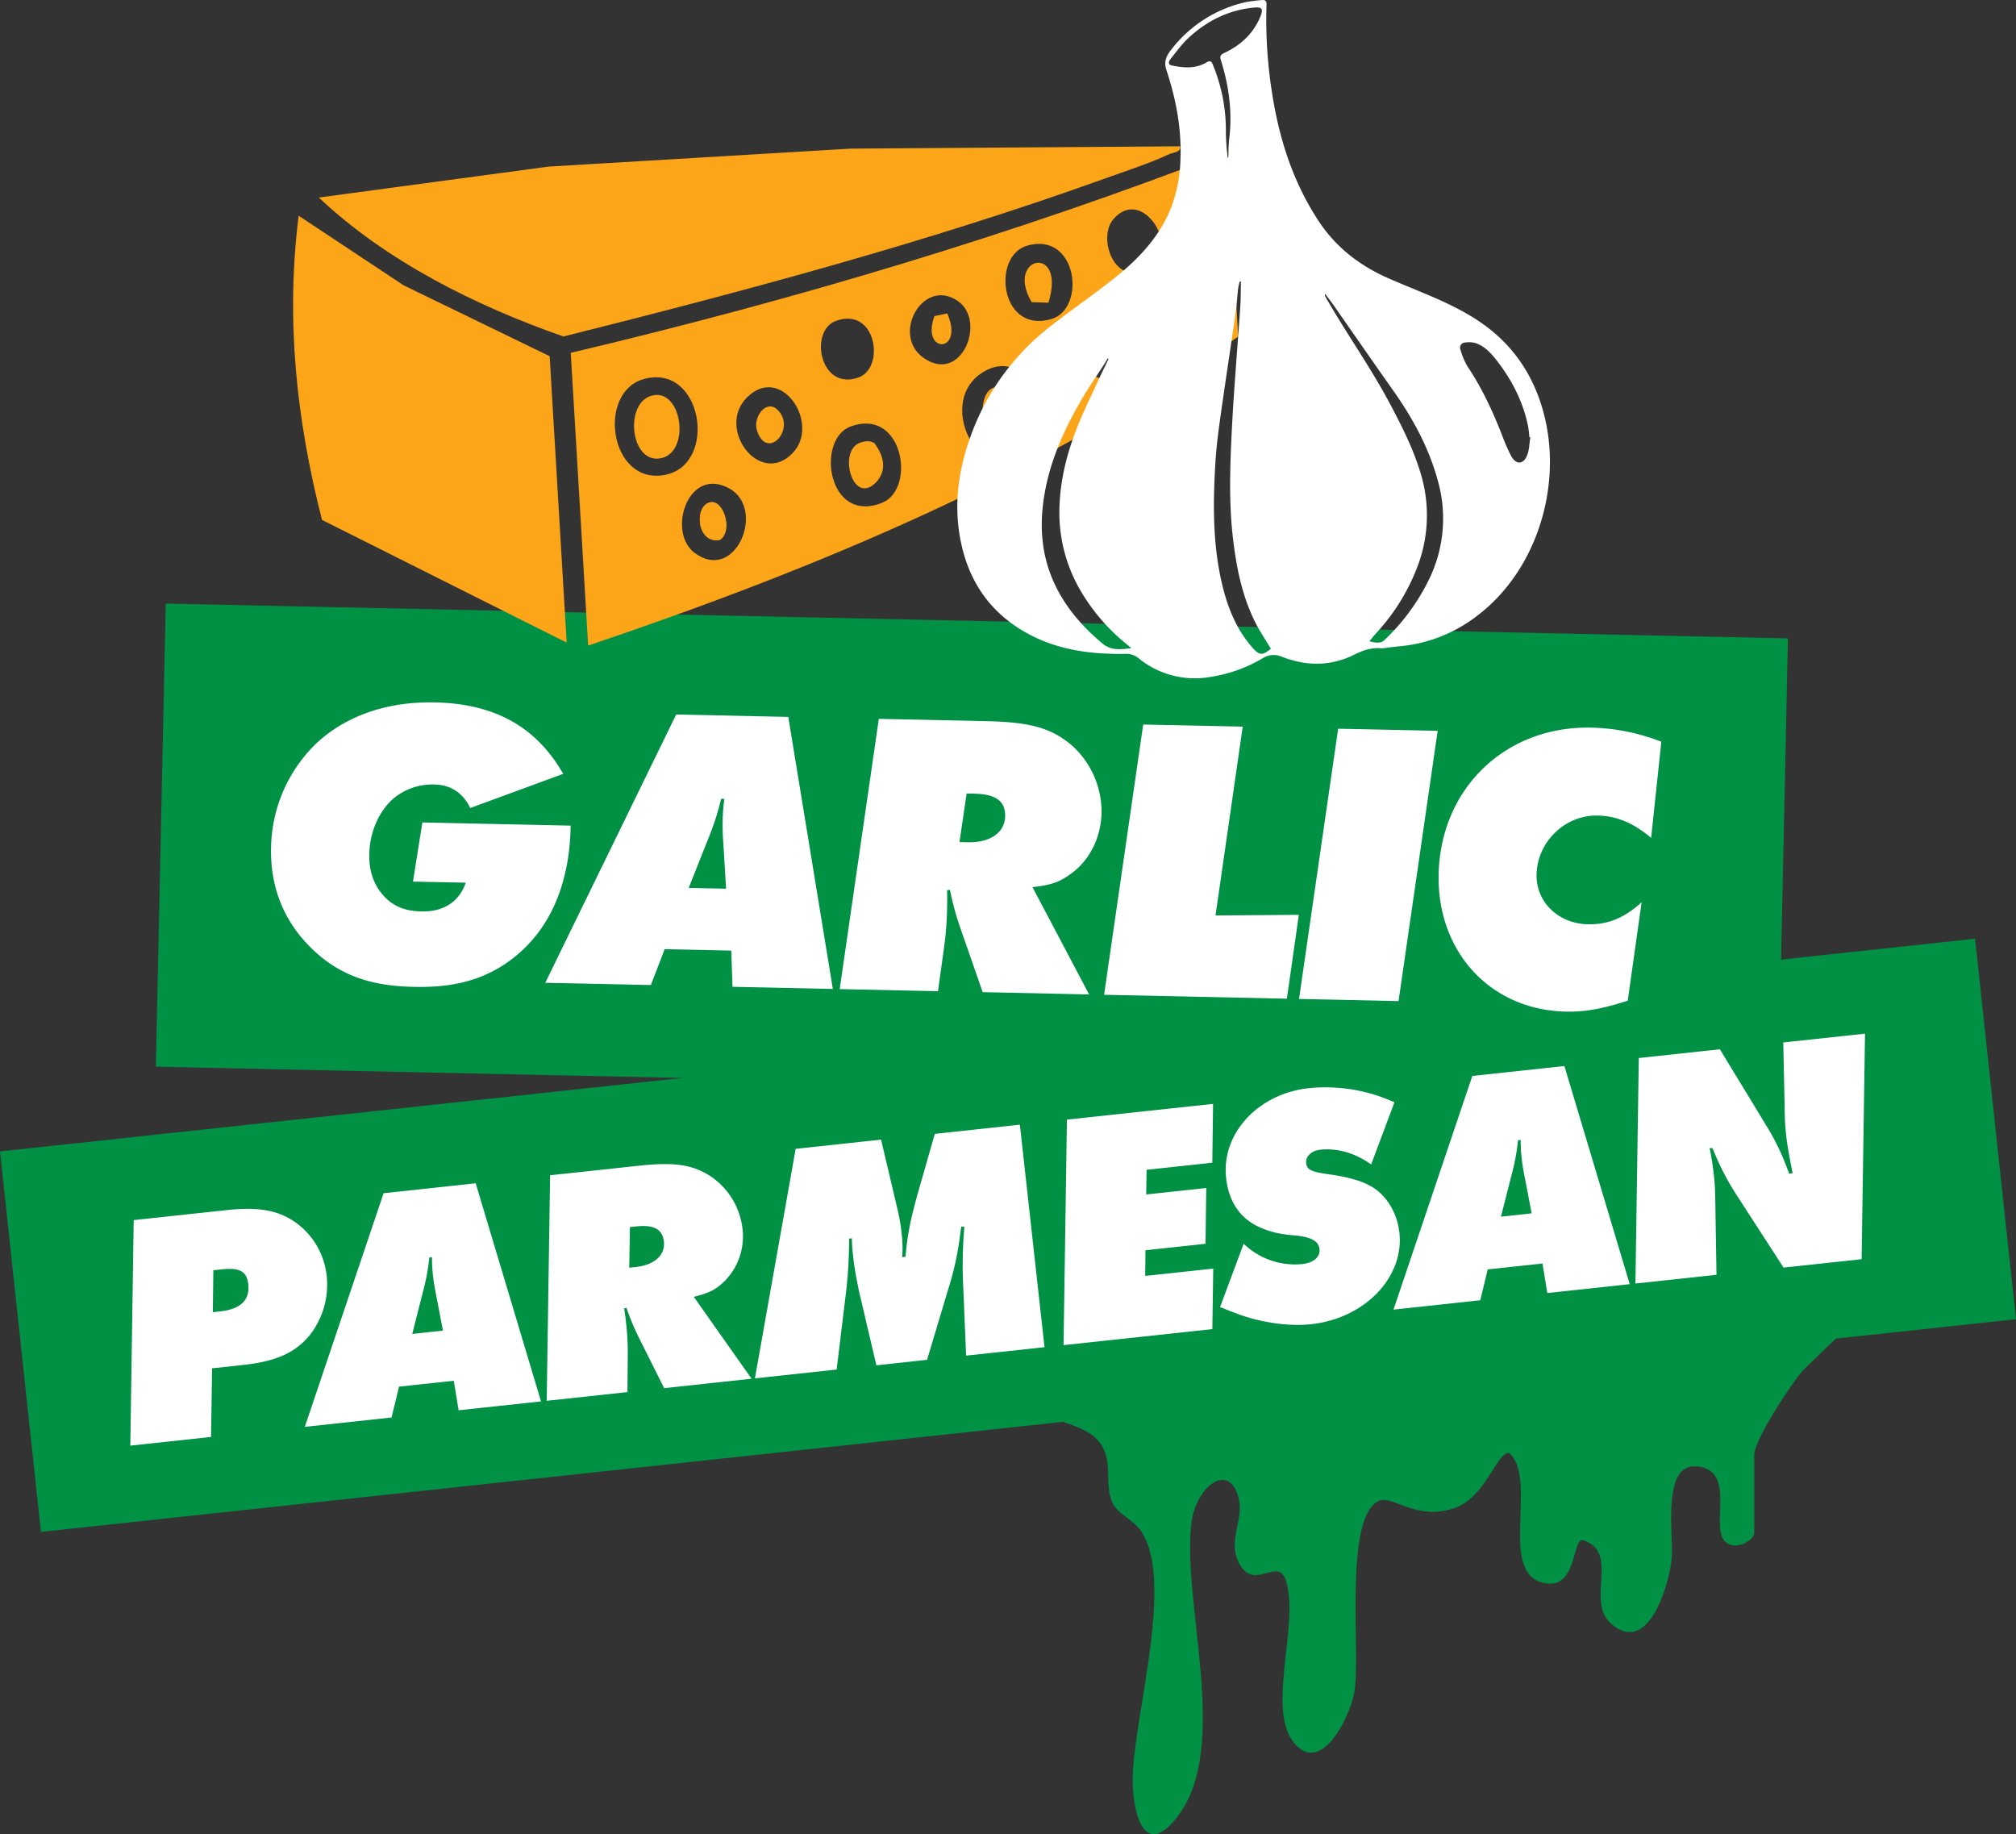
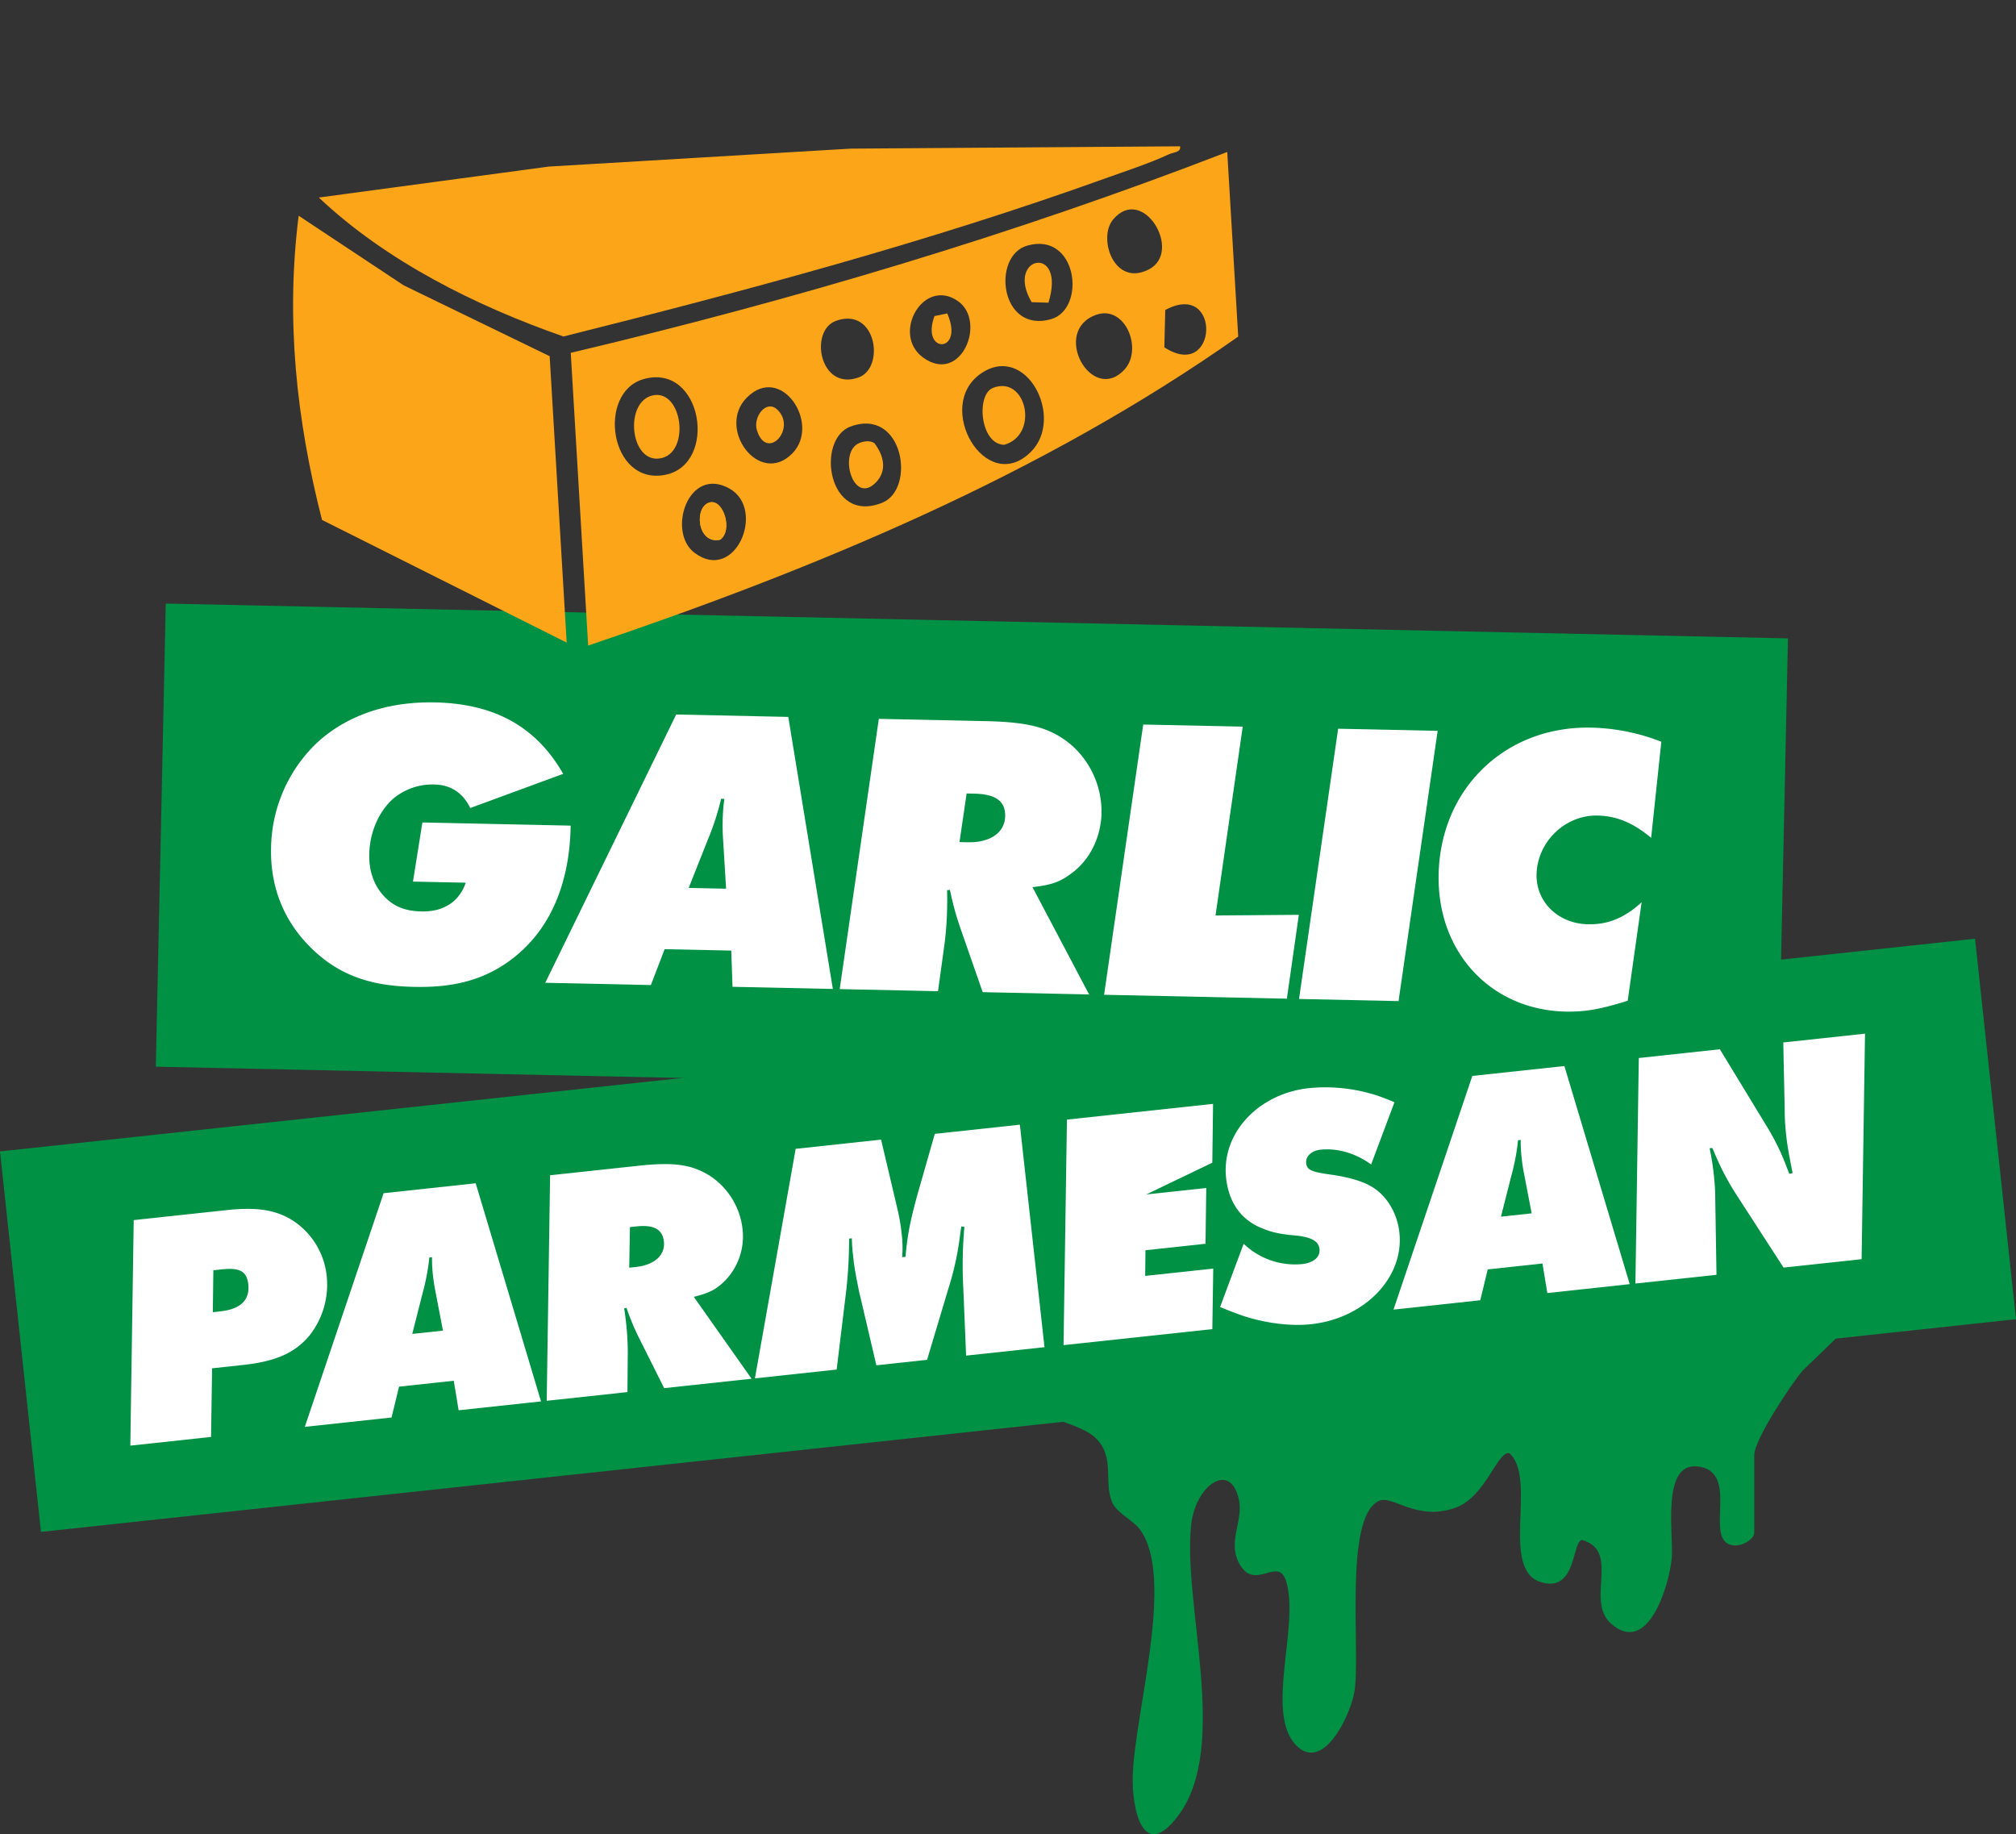
<svg xmlns="http://www.w3.org/2000/svg" width="852.619" height="775.633" viewBox="0 0 852.619 775.633">
  <rect x="0" y="0" width="852.619" height="775.633" fill="#333333" stroke="none" />
  <defs>
    <clipPath id="clip-path">
      <path id="Path_18281" data-name="Path 18281" d="M0,0H852.619V-775.633H0Z" fill="none" />
    </clipPath>
  </defs>
  <g id="garlic_parmesan" data-name="garlic parmesan" transform="translate(0 775.633)">
    <g id="Group_6985" data-name="Group 6985" transform="translate(751.97 -309.848)">
      <path id="Path_18275" data-name="Path 18275" d="M0,0-686.066-14.72l4.2-195.833L4.2-195.833Z" fill="#009144" />
    </g>
    <g id="Group_6986" data-name="Group 6986" transform="translate(0 -288.726)">
      <path id="Path_18276" data-name="Path 18276" d="M0,0,17.325,160.886,852.619,70.937,835.294-89.95Z" fill="#009144" />
    </g>
    <g id="Group_6991" data-name="Group 6991" clip-path="url(#clip-path)">
      <g id="Group_6987" data-name="Group 6987" transform="translate(89.702 -197.022)">
        <path id="Path_18277" data-name="Path 18277" d="M0,0-.441,29.025-34.587,32.7l1.434-95.363L6.074-66.885c12.84-1.381,20.829-.1,27.867,4.276a31.923,31.923,0,0,1,14.542,23.7,34.735,34.735,0,0,1-7.3,25.052C34.986-6.48,26.952-2.9,12.981-1.395ZM.533-41.448.3-23.728l3.1-.332c8.61-.929,12.618-4.785,11.9-11.417-.593-5.5-3.486-7.186-11.248-6.353Z" fill="#fff" />
      </g>
      <g id="Group_6988" data-name="Group 6988" transform="translate(168.764 -189.267)">
        <path id="Path_18278" data-name="Path 18278" d="M0,0-3.164,13.049-39.852,17-6.526-81.795l38.945-4.2L60.052,6.24,25.2,9.994,23.142-2.49ZM5.59-22.294l12.985-1.395L15.323-40.615c-.307-1.536-.706-3.92-1-6.6a63.441,63.441,0,0,1-.381-7.522l-1.13.124A89.9,89.9,0,0,1,10.1-40.054Z" fill="#fff" />
      </g>
      <g id="Group_6989" data-name="Group 6989" transform="translate(293.428 -227.24)">
        <path id="Path_18279" data-name="Path 18279" d="M0,0,24.427,34.626-12.54,38.609-23.452,16.8A102.538,102.538,0,0,1-28.474,4.64l-.975.244c.477,3.09.615,4.361.887,6.9a112.545,112.545,0,0,1,.632,12.495l-.134,16L-62.21,43.956l1.434-95.363,37.394-4.026C-8-57.089-.59-55.885,7.073-51.005A31.063,31.063,0,0,1,20.6-28.767,26.905,26.905,0,0,1,13.381-7.006C9.51-3.164,6.95-1.745,0,0M-27.012-29.491l-.293,17.159,2.822-.3c7.9-.852,12.444-5.051,11.837-10.694-.562-5.219-4.206-7.257-11.686-6.452Z" fill="#fff" />
      </g>
      <g id="Group_6990" data-name="Group 6990" transform="translate(431.331 -300.041)">
        <path id="Path_18280" data-name="Path 18280" d="M0,0,10.418,94.085l-33.16,3.574-1.159-28a184.186,184.186,0,0,1,.434-26.454l-1.3-.144-.416,2.758a125.994,125.994,0,0,1-5.142,23.816l-8.924,29.8-21.446,2.31-6.876-29.379c-.467-1.663-.865-4.047-1.466-6.981q-.99-5.244-1.335-8.419l-.2-1.837a65,65,0,0,1-.48-7.08l-1.126.12-.053,2.147a197.086,197.086,0,0,1-1.55,22.718l-3.708,30.519-34.57,3.722,17.237-97.062L-58.7,6.321l6.83,28.955a83.879,83.879,0,0,1,1.829,10.368,50.192,50.192,0,0,1,.262,10.389l1.412-.151c.752-8.931,2.027-15.634,5.439-27.7l6.946-24.3Z" fill="#fff" />
      </g>
    </g>
    <g id="Group_6992" data-name="Group 6992" transform="translate(513.035 -308.838)">
-       <path id="Path_18282" data-name="Path 18282" d="M0,0-.318,24.872l-27.8,3L-28.276,38.3l25.4-2.734-.314,23.587-25.4,2.733-.116,10.859,28.785-3.1-.385,25.6-62.931,6.777L-61.8,6.653Z" fill="#fff" />
+       <path id="Path_18282" data-name="Path 18282" d="M0,0-.318,24.872L-28.276,38.3l25.4-2.734-.314,23.587-25.4,2.733-.116,10.859,28.785-3.1-.385,25.6-62.931,6.777L-61.8,6.653Z" fill="#fff" />
    </g>
    <g id="Group_7011" data-name="Group 7011" clip-path="url(#clip-path)">
      <g id="Group_6993" data-name="Group 6993" transform="translate(589.759 -309.533)">
        <path id="Path_18283" data-name="Path 18283" d="M0,0-9.87,26.327c-6.505-4.725-14.176-7.038-21.514-6.247-3.669.4-6.261,2.814-5.958,5.636.318,2.963,2.119,3.768,10.955,4.958,6.675,1,12.265,2.529,15.909,4.566,6.8,3.549,11.636,11.308,12.561,19.918,2.038,18.907-14.651,36.26-37.369,38.708-8.748.943-19.6-.459-29.23-3.7-2.084-.773-5.2-1.864-9.235-3.574l9.966-26.764a31.264,31.264,0,0,0,24.763,8.609c4.8-.515,7.673-2.97,7.31-6.353-.35-3.245-3.242-4.933-9.6-5.675-6.633-.572-10.28-1.317-13.861-2.786C-64.537,50.2-70.046,42.8-71.215,31.931-73.235,13.165-57.633-3.645-36.183-5.954A70.79,70.79,0,0,1-6.261-2.469C-4.774-1.914-2.691-1.141,0,0" fill="#fff" />
      </g>
      <g id="Group_6994" data-name="Group 6994" transform="translate(629.202 -238.848)">
        <path id="Path_18284" data-name="Path 18284" d="M0,0-3.161,13.049-39.849,17-6.523-81.8l38.945-4.192L60.052,6.24,25.2,9.994,23.141-2.493ZM5.594-22.294l12.981-1.4L15.326-40.619c-.31-1.532-.706-3.916-.995-6.6a63.474,63.474,0,0,1-.385-7.522l-1.127.12a90.086,90.086,0,0,1-2.712,14.567Z" fill="#fff" />
      </g>
      <g id="Group_6995" data-name="Group 6995" transform="translate(788.763 -338.53)">
        <path id="Path_18285" data-name="Path 18285" d="M0,0-1.437,95.363l-33.019,3.553L-54.317,68.228a111.556,111.556,0,0,1-9.532-18.244l-.745-1.635-1.13.12A104.375,104.375,0,0,1-63.944,59.7a88.462,88.462,0,0,1,.6,9.5l.53,32.771L-97.1,105.665-95.67,10.3l34.29-3.694,20.465,33.627A98.022,98.022,0,0,1-33.2,56.245l1.183,3.013,1.395-.293-.615-3.073c-.985-5.177-1.681-8.955-2.1-12.907a98.053,98.053,0,0,1-.639-11.209l-.594-28.054Z" fill="#fff" />
      </g>
      <g id="Group_6996" data-name="Group 6996" transform="translate(499.069 -713.764)">
        <path id="Path_18286" data-name="Path 18286" d="M0,0C.577,2.565-2.89,2.516-4.741,3.39-12.888,7.2-22.986,10.471-31.6,13.565c-74.832,26.9-152.025,47.528-229.175,66.858-36.962-12.9-74.962-31.822-103.45-58.764L-266.95,8.571-139.387.986Z" fill="#fca519" />
      </g>
      <g id="Group_6997" data-name="Group 6997" transform="translate(419.928 -611.595)">
        <path id="Path_18287" data-name="Path 18287" d="M0,0C14.138-5.6,19.8,19.867,4.743,24.057-5.428,23.829-7.2,2.857,0,0" fill="#fca519" />
      </g>
      <g id="Group_6998" data-name="Group 6998" transform="translate(443.418 -647.634)">
        <path id="Path_18288" data-name="Path 18288" d="M0,0-7.113-.222C-18.584-19.752,7.731-25.087,0,0" fill="#fca519" />
      </g>
      <g id="Group_6999" data-name="Group 6999" transform="translate(328.797 -602.371)">
        <path id="Path_18289" data-name="Path 18289" d="M0,0C8.291,8.034-4.518,21.993-8.672,8.685-10.433,3.066-4.7-4.561,0,0" fill="#fca519" />
      </g>
      <g id="Group_7000" data-name="Group 7000" transform="translate(400.618 -643.097)">
        <path id="Path_18290" data-name="Path 18290" d="M0,0C7.451,17.035-11.37,17.3-5.4,1.12Z" fill="#fca519" />
      </g>
      <g id="Group_7001" data-name="Group 7001" transform="translate(293.732 -541.862)">
        <path id="Path_18291" data-name="Path 18291" d="M0,0C17.247,12.97,30.361-18.417,14.809-27.156-2.693-37-11.753-8.847,0,0M66.02-53.42c-14.764,5.379-9.81,41.551,13.364,32.241,14.365-5.779,8.978-40.4-13.364-32.241M41.436-42.107C53.5-54.527,36.7-80.262,22.133-65.654,9.1-52.6,27.512-27.758,41.436-42.107m100.821-.577c14.448-14.4-1.971-46.285-21.1-33.157-20.135,13.851,2.078,52.071,21.1,33.157M-21.573-73.45c-19.792,5.627-14.381,44.947,9.049,40.5,22.689-4.322,15.955-47.589-9.049-40.5m203.279-3.9c8.151-8.6.5-27.613-11.781-23.316-19.268,6.734-2.106,37.984,11.781,23.316m17.381-25.338-.385,15.8c22.753,14.749,24.332-28.674.385-15.8M59.78-98.075c-11.422,4.144-6.852,29.875,9.642,23.9,11.339-4.122,7.432-30.114-9.642-23.9m51.718-8.307C96.832-116.788,83.046-92.427,96.711-82.556c16.008,11.566,26.883-15.2,14.787-23.826m29.224-23.53c-15.149,4.315-11.56,37.239,10.036,31.114,15.084-4.276,11.26-37.17-10.036-31.114m36.318-11.059c-6.616,7.85.388,28.8,15.165,21.093,14.432-7.516-2.55-36.026-15.165-21.093M225.3-169.505l4.641,78.058C146.716-32.826,51.236,6.736-44.987,39.227l-7.361-123.79c94.264-22.3,187.391-50.022,277.644-84.942" fill="#fca519" />
      </g>
      <g id="Group_7002" data-name="Group 7002" transform="translate(239.666 -503.889)">
        <path id="Path_18292" data-name="Path 18292" d="M0,0-103.483-51.883c-10.867-42.512-15.378-84.944-9.874-128.633l44.4,29.427L-7.2-121.115Z" fill="#fca519" />
      </g>
      <g id="Group_7003" data-name="Group 7003" transform="translate(300.279 -563.202)">
        <path id="Path_18293" data-name="Path 18293" d="M0,0C-6.888,1.564-5.543,17.892,4.252,15.815,9.819,12.019,5.748-1.31,0,0" fill="#fca519" />
      </g>
      <g id="Group_7004" data-name="Group 7004" transform="translate(276.185 -608.459)">
        <path id="Path_18294" data-name="Path 18294" d="M0,0C12.569-2.564,15.976,24.731,2.86,26.683-9.834,28.576-12.268,2.5,0,0" fill="#fca519" />
      </g>
      <g id="Group_7005" data-name="Group 7005" transform="translate(363.737 -588.416)">
        <path id="Path_18295" data-name="Path 18295" d="M0,0C2-.7,4.118-1.009,6.038.151c3.829,4.97,5.565,11.3.955,16.333C-2.994,27.354-9.617,3.374,0,0" fill="#fca519" />
      </g>
      <g id="Group_7006" data-name="Group 7006" transform="translate(300.279 -563.202)">
        <path id="Path_18296" data-name="Path 18296" d="M0,0C5.748-1.31,9.819,12.019,4.252,15.815-5.543,17.892-6.888,1.564,0,0" fill="#fca519" />
      </g>
      <g id="Group_7007" data-name="Group 7007" transform="translate(584.531 -501.47)">
-         <path id="Path_18297" data-name="Path 18297" d="M0,0C-4.255-.426-7.922.743-11.6,2.592c-9.993,5.044-20.339,5-30.647,1.025a8.6,8.6,0,0,0-8.173.52,61.6,61.6,0,0,1-22.79,8.047,37.619,37.619,0,0,1-29.916-8.089,7.954,7.954,0,0,0-5.489-1.763c-14.509.234-28.644-1.558-41.7-8.815-14.912-8.286-24.056-20.939-27.715-37.927-3.391-15.883-1.24-31.127,4.262-46.01a102.26,102.26,0,0,1,33.344-45.635c8.859-6.98,18.2-13.327,27.036-20.359,10.105-8.005,18.984-17.213,24.022-29.6a61.749,61.749,0,0,0,4.09-21.186c.452-12.97-1.987-25.427-6.023-37.586-1.119-3.4.192-5.922,2.07-8.327a54.742,54.742,0,0,1,31.4-20.109,64.211,64.211,0,0,1,6.995-.908c1.383-.167,1.993.391,1.95,1.939a196.288,196.288,0,0,0,2.629,39.079c3.057,18.841,8.991,36.662,19.519,52.6,7.333,11.062,17.35,18.721,29.349,24,12.035,5.3,24.5,9.567,35.857,16.586,16.01,9.883,26.01,24.1,30.384,42.54,7.012,29.646-3.573,64.432-28.4,83.42A62.846,62.846,0,0,1,7.742-.9C5.107-.66,2.5-.3,0,0M-47.055.166c-2.282-3.8-4.683-7.348-6.592-11.158-5.663-11.264-8.039-23.521-9.474-35.937-1.653-14.373-1.24-28.851-.55-43.244.873-18.158,2.462-36.29,3.692-54.436.236-3.461.181-6.957.262-10.461-.189-.023-.359-.03-.547-.052-.237,1.152-.56,2.292-.679,3.437-.365,3.283-.54,6.623-1.024,9.912C-64.033-127.383-66.252-113-68.282-98.6c-.9,6.337-1.742,12.706-2.16,19.083-1.038,16.537-1.3,33.062,2.106,49.419,2.28,10.922,5.966,21.2,13.418,29.707,3.024,3.438,4.305,3.549,7.863.552m-68.667-122.488c-.109-.112-.216-.207-.324-.3-.262.44-.473.894-.753,1.335-3.59,5.6-7.393,11.056-10.736,16.826-6.284,10.853-11.52,22.2-14.33,34.651-3.248,14.5-3.05,28.683,3.23,42.3,4.68,10.151,11.841,18.319,20.3,25.426,3.861,3.235,7.757,2.494,12.315,2.019-.857-.7-1.376-1.142-1.876-1.553a83.228,83.228,0,0,1-19.23-22.058,65.435,65.435,0,0,1-9.37-34.737c.193-12.751,3.375-24.931,8.183-36.63,2.3-5.573,4.9-10.975,7.4-16.406,1.683-3.667,3.457-7.272,5.2-10.874M-5.392-2.991c3.28.892,5.106.75,6.373-.5A89.158,89.158,0,0,0,19.974-29.417a58.6,58.6,0,0,0,3.535-41.67C19.667-85.142,12.815-97.541,4.526-109.261c-8.4-11.882-16.671-23.856-25.025-35.793-1.095-1.582-2.271-3.075-3.618-4.863a3.31,3.31,0,0,0-.036.817c.194.413.405.808.632,1.2C-14.859-132.77-4.71-118.614,3.463-103.15,8.4-93.814,13.151-84.466,16.2-74.321a60.843,60.843,0,0,1-.785,38.5A86.677,86.677,0,0,1-2.346-6.6c-.988,1.094-1.89,2.218-3.046,3.612M62.683-89.246c-.138-.026-.276-.068-.413-.094a44.79,44.79,0,0,0-.523-4.5c-2.145-10.658-7.03-19.963-13.662-28.385-2.333-2.952-4.992-5.681-8.629-6.875a10.292,10.292,0,0,0-4.294-.22,2.158,2.158,0,0,0-2.01,3.041,29.529,29.529,0,0,0,2.912,6.994c6.207,9.245,10.827,19.246,14.84,29.606a72.331,72.331,0,0,0,3.729,8.44c2,3.584,4.969,3.594,6.6-.154,1.032-2.354,1.016-5.207,1.453-7.849M-65.44-207.6a3.29,3.29,0,0,1,.391.011c.121-2.538.039-5.064.349-7.563,1.438-11.516-.06-22.721-3.533-33.708-.483-1.551-.028-2.172,1.409-2.869,6.823-3.226,12.245-8.015,15.262-15.26,1.427-3.431.847-4.314-2.648-3.97-10.64,1.024-19.814,5.543-27.637,12.8-2.867,2.634-5.2,5.915-7.67,8.983-.727.91-1.188,2.3.482,2.672,5.058,1.092,10.126,1.487,14.8-1.288,1.575-.926,2.137-.331,2.638.947a72.884,72.884,0,0,1,5.533,28.222c-.036,3.672.4,7.348.622,11.021" fill="#fff" />
-       </g>
+         </g>
      <g id="Group_7008" data-name="Group 7008" transform="translate(241.336 -426.499)">
        <path id="Path_18298" data-name="Path 18298" d="M0,0-.021,1.031c-.332,15.461-4.22,36.346-20.01,51.3C-34.591,66.112-50.966,68.51-66.257,68.185c-15.976-.346-31.031-3.588-44.482-17.456-7.9-8.073-16.386-21.319-15.959-41.247a62.677,62.677,0,0,1,18.466-43.6c7.55-7.4,23.6-18.572,50.913-17.986,24.4.523,42.416,9.673,54.18,30.208L-42.466-7.441c-1.808-3.821-5.975-9.754-15.083-9.951a25.813,25.813,0,0,0-17.66,6.151C-80.817-6.2-84.953,2.3-85.165,12.092c-.158,7.387,2.123,13.281,6.156,17.664,4.534,4.909,9.828,6.4,16.015,6.53,4.467.1,14.624-.717,18.65-12.149l-22.333-.476L-62.7-1.345Z" fill="#fff" />
      </g>
      <g id="Group_7009" data-name="Group 7009" transform="translate(281.1 -374.258)">
        <path id="Path_18299" data-name="Path 18299" d="M0,0-5.827,15.171l-44.666-.957L4.877-99.234,52.29-98.217,71.134,16.82,28.7,15.913,28.17.6ZM10.177-25.907l15.807.339L24.713-46.389c-.134-1.9-.244-4.817-.173-8.084a75.988,75.988,0,0,1,.713-9.093l-1.377-.028a108.65,108.65,0,0,1-5.52,17.067Z" fill="#fff" />
      </g>
      <g id="Group_7010" data-name="Group 7010" transform="translate(436.667 -400.482)">
        <path id="Path_18300" data-name="Path 18300" d="M0,0,23.947,45.372-21.065,44.4l-9.712-27.878A124.657,124.657,0,0,1-34.915,1.144l-1.2.145c.089,3.782.057,5.329-.01,8.419a135.541,135.541,0,0,1-1.183,15.1L-39.958,44l-41.576-.894L-64.989-71.169l45.527.974c18.724.4,27.432,3,35.876,10.051A37.6,37.6,0,0,1,29.2-31.342c-.216,9.966-4.711,19.321-12.053,25.007C11.9-2.32,8.613-1.017,0,0M-27.853-39.612l-3.019,20.56,3.433.074c9.623.2,15.732-4.132,15.877-11,.138-6.353-3.923-9.365-13.027-9.56Z" fill="#fff" />
      </g>
    </g>
    <g id="Group_7012" data-name="Group 7012" transform="translate(525.582 -468.35)">
      <path id="Path_18302" data-name="Path 18302" d="M0,0-11.505,79.839l35.236-.272-5.057,35.466-77.307-1.659L-42.088-.9Z" fill="#fff" />
    </g>
    <g id="Group_7013" data-name="Group 7013" transform="translate(608.027 -466.581)">
      <path id="Path_18303" data-name="Path 18303" d="M0,0-16.542,114.278l-42.091-.9L-42.088-.9Z" fill="#fff" />
    </g>
    <g id="Group_7016" data-name="Group 7016" clip-path="url(#clip-path)">
      <g id="Group_7014" data-name="Group 7014" transform="translate(702.62 -461.976)">
        <path id="Path_18304" data-name="Path 18304" d="M0,0-4.308,40.64c-7.6-6.349-14.582-9.249-22.658-9.425-13.741-.294-25.5,11.141-25.8,24.886-.251,11.682,9.178,20.821,21.718,21.089,8.588.184,15.524-2.761,22.714-9.308l-5.879,41.635c-11.248,3.542-17.976,4.771-26.222,4.6-31.779-.682-54.454-25.229-53.752-58.039C-93.4,19.653-65.851-6.741-29.6-5.961A86.2,86.2,0,0,1,0,0" fill="#fff" />
      </g>
      <g id="Group_7015" data-name="Group 7015" transform="translate(803.509 -235.766)">
        <path id="Path_18305" data-name="Path 18305" d="M0,0-41.045,39.651c-5.1,5.921-20.539,29.371-20.539,35.719v32.845c0,3.507-8.272,7.88-12.348,3.812-6.39-6.378,4.953-30.111-11.773-31.791-15.418-1.55-9.837,29.262-10.8,39.026-1.131,11.518-10.111,41.4-25.759,27.353-10.808-9.7,4.28-30.7-12.212-35.292-4.256.837-2.269,22.514-17.382,17.836-17.524-5.425-1.2-44.212-13.423-54.6-5.182-.476-9.935,18.792-23.021,23.28-16.28,5.586-26.424-5.672-32.056-3.029-15.253,7.159-7.358,65.977-10.468,81.447-2.138,10.636-13.574,33.537-24.673,21.734-13.125-13.958,1.758-50.432-4.085-69.224-3.332-10.717-12.74,4-19.349-6.669-5.962-9.622,1.451-18.5-.638-27.929-3.651-16.478-18.326-5.752-20.139,10.567-3.759,33.812,16.276,93.5-5.219,122.789-15.391,20.978-20-3.079-19.507-16.784.97-27.068,17.963-83.656,3.03-103.844-3.01-4.069-9.608-6.779-11.653-11.343-3.853-8.6,1.276-18.865-6.838-27.1-6.77-6.868-24.615-8.354-31.663-16.233Z" fill="#009144" />
      </g>
    </g>
  </g>
</svg>